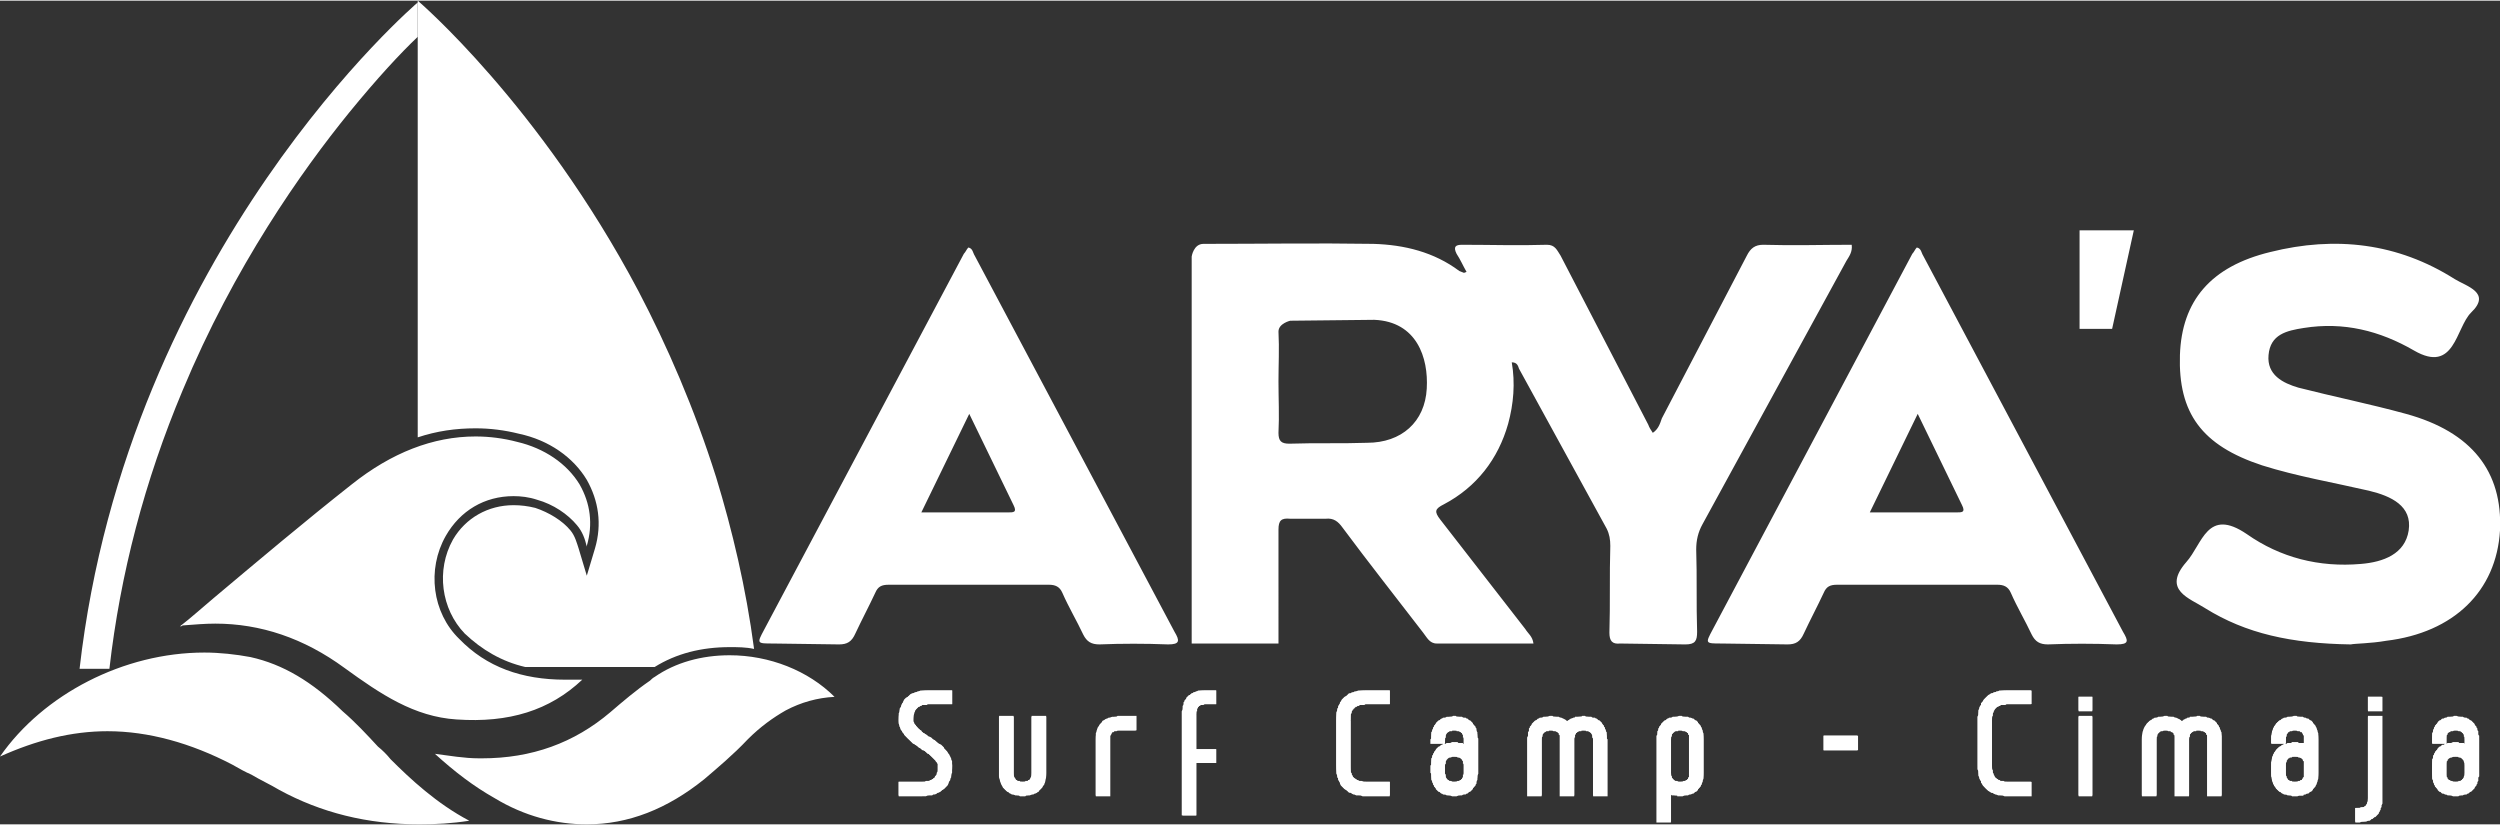
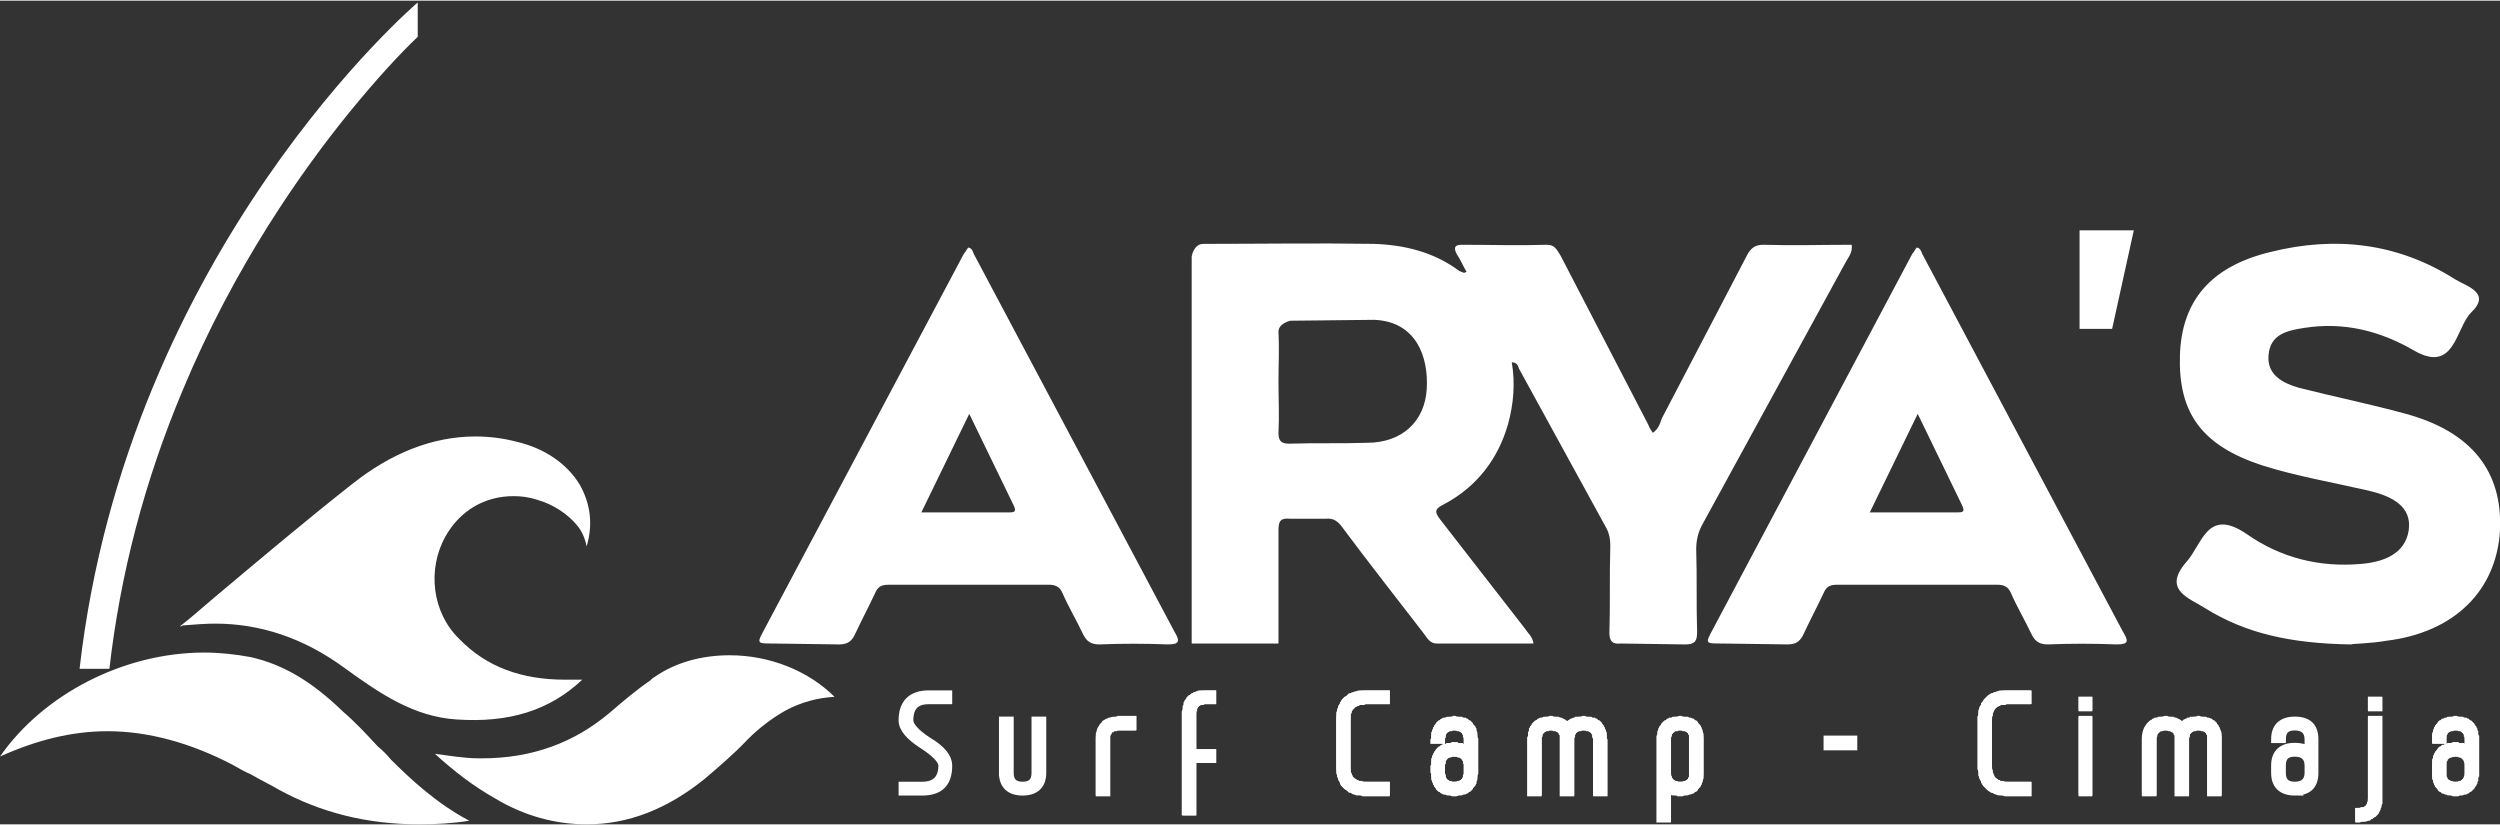
<svg xmlns="http://www.w3.org/2000/svg" xmlns:xlink="http://www.w3.org/1999/xlink" width="300" height="99" viewBox="0 0 2765 911" shape-rendering="geometricPrecision" image-rendering="optimizeQuality" fill-rule="evenodd">
  <rect x="0" y="0" width="2765" height="911" fill="#333333" stroke="none" />
  <g fill="#fff" fill-rule="nonzero">
    <path d="M202 431c57-137 132-243 184-307 31-38 57-66 76-84h0V2S141 275 88 739h33c12-105 39-208 81-308zm-83 377c45 0 92 13 138 37 7 4 14 8 21 11 10 6 21 11 31 17 46 25 97 38 155 38 18 0 36-1 55-4-36-19-65-46-87-68-4-5-9-10-14-14-12-13-25-27-39-39-34-33-66-52-102-60-16-3-34-5-51-5-89 0-178 46-226 115 40-18 79-28 119-28zm2542-351c-40-11-80-19-119-29-17-5-35-14-33-36 2-23 20-27 39-30 44-7 84 3 122 25 45 26 46-25 63-42 23-22-5-29-18-37-63-40-132-48-204-30-66 16-98 54-100 114-2 64 24 100 91 122 38 12 79 19 118 28 25 6 48 17 44 44-4 26-28 35-53 37-46 4-89-7-126-33-44-30-49 11-67 31-27 31 4 40 21 51 45 28 95 39 161 40 4-1 22-1 39-4 75-9 122-55 126-122 3-65-31-109-104-129zm-1083-28c-2 37-28 60-66 60-28 1-57 0-86 1-9 0-12-3-12-12 1-19 0-38 0-57 0-18 1-36 0-55 0-9 13-12 13-12l93-1c47 2 60 42 58 76zm464-141c3-5 7-10 6-18-32 0-65 1-98 0-9 0-14 4-18 12l-94 180c-2 6-4 12-10 16-2-3-4-6-5-9l-97-187c-4-6-6-12-15-12-31 1-63 0-94 0-7 0-10 2-6 10 4 6 7 13 11 20-2 1-3 1-3 1-2-1-3-1-5-2-28-21-61-29-95-30-63-1-125 0-188 0-11 0-13 14-13 14v428h96V585c0-10 3-13 13-12h39c9-1 14 3 19 10 29 39 59 77 89 116 4 5 7 12 15 12h107c-1-8-6-11-9-16l-94-121c-7-9-6-12 4-17 36-19 60-50 71-89 6-22 8-45 4-68 6 0 7 4 8 7l97 177c3 6 4 12 4 19-1 32 0 64-1 96 0 9 3 13 12 12l72 1c11 0 13-4 13-14-1-31 0-61-1-91 0-10 2-19 7-28l159-291zm122 278h-96l53-109 49 101c4 8 0 8-6 8zm-37-284c-2-3-2-8-7-9-2 2-3 5-5 7l-221 416c-8 15-8 15 10 15l73 1c9 0 14-3 18-12 7-15 15-30 22-45 3-7 7-9 15-9h177c7 0 12 2 15 9 7 16 16 31 23 46 4 8 9 11 18 11 25-1 50-1 76 0 14 0 13-4 7-14l-221-416zM1115 566h-96l53-109 49 101c4 8 0 8-6 8zm-37-284c-2-3-2-8-7-9-2 2-3 5-5 7L845 696c-8 15-8 15 10 15l73 1c9 0 14-3 18-12 7-15 15-30 22-45 3-7 7-9 15-9h177c7 0 12 2 15 9 7 16 16 31 23 46 4 8 9 11 18 11 25-1 50-1 76 0 13 0 13-4 7-14l-221-416zm1222 81h36l24-109h-60zM238 689c50 0 98 16 143 49 40 29 77 54 124 57 58 4 103-10 139-44h-19c-48 0-87-14-117-45-30-29-36-77-15-114 16-28 43-44 75-44 8 0 17 1 26 4 18 5 34 16 44 28 6 7 9 15 11 24v-1c7-24 4-47-8-68-14-23-39-40-69-47-15-4-31-6-46-6-47 0-93 18-137 53-52 41-103 84-153 126-12 10-24 21-37 31 1 0 2 0 3-1 13-1 25-2 36-2zm589 128c-16 17-34 32-48 44-41 33-84 50-130 50-34 0-69-9-102-29-23-13-44-29-66-49 16 2 32 5 49 5h3c55 0 102-17 142-51 14-12 28-24 44-35 1-1 3-3 5-4 23-16 52-24 83-24 44 0 87 17 116 46-19 1-37 6-54 15-14 8-28 18-42 32z" />
-     <path d="M792 527c-24-76-54-145-86-206C597 115 462 0 462 0v483c21-7 42-10 64-10 16 0 32 2 48 6 33 7 60 26 75 51 13 23 17 49 9 76l-9 30-9-30c-2-6-4-14-9-20-9-11-24-20-39-25-8-2-16-3-24-3-28 0-53 14-67 38-19 34-13 77 13 104 19 18 41 31 67 37h143c24-15 52-22 83-22 9 0 18 0 27 2-9-68-24-131-42-190zm-18 210h62v-1c-9-2-19-3-29-3-12 0-23 2-33 4zM462 503v234h70c-11-7-22-15-31-24-33-32-39-85-16-126 17-30 48-48 83-48 9 0 19 1 29 4 18 5 35 16 46 28-1-11-5-21-11-31-12-21-34-37-62-43-15-4-30-6-44-6-22 0-43 4-64 12z" />
    <use xlink:href="#B" />
  </g>
  <use xlink:href="#B" stroke="#fff" stroke-width="8.295" fill="none" />
  <g fill="#fff" fill-rule="nonzero">
    <path d="M998 796c0 9 8 18 22 27s22 17 22 23c0 15-8 22-22 22h-22v7h22c19 0 29-9 29-29 0-9-7-18-22-27-14-9-21-17-21-23 0-15 7-22 21-22h22v-7h-22c-19 0-29 10-29 29z" />
-     <path d="M1022 820l-4 7-2-1-2-2-2-1-1-1h-1l-10-10v-1l-2-2v-1l-2-2v-2l-1-1v-2l-1-1v-4h9v4l1 1v1l1 1v1l2 2v1l8 8h1l1 1 2 1 3 3zm24 26h-9v-2l-1-1v-1h-1v-1l-8-8h-1l-3-3-2-1h-1l-2-2 4-7h2l2 2 2 1 3 3h1l4 4h1l2 2v1l4 4v1l2 2v2l1 1v3zm-26 26v-8h3l1-1h4l1-1h1l1-1h1v-1h1l1-1v-1l2-2v-2l1-1v-7h9v6l-1 1v3l-1 1v1l-1 2v1l-1 1v1l-4 4h-1l-2 2h-1l-1 1h-1l-1 1h-1l-2 1h-8zm-22-8h22v8h-22l-4-4 4-4zm-4 4v-4h4l-4 4zm0 7v-7h9v7l-5 5-4-5zm4 5h-4v-5l4 5zm22 0h-22v-9h22v9zm25-34h8v8l-1 1v4l-1 1v2l-1 1-1 2v1l-1 2-4 4-2 1-2 2-2 1h-1l-1 1-2 1h-2l-1 1h-5l-2 1h-4v-9h6l1-1h3l1-1h1l1-1h1l1-1h1l1-1h1l1-1v-1l1-1h1v-1l1-1v-1l1-1v-3l1-1v-7l1-2zm-20-23l5-8 2 2 2 1 4 4h1l2 1 3 3v1l4 4v1l2 2v1l1 1v1l1 1v2l1 1v5h-8l-1-1v-3l-1-1v-1l-1-1v-1l-1-1v-1l-1-1h-1v-1l-2-2v-1h-1l-4-4h-1l-2-2-2-1-1-1h-1zm-24-27h9v2h1v2h1v1h1v1l2 2v1h1l2 2h1v1l2 2h1l1 1 2 1 2 2h1l2 1-5 8-2-1-3-3-2-1-1-1h-1l-5-5h-1l-1-1v-1l-2-2h-1v-1l-2-2v-1h-1v-2l-1-1v-2l-1-1v-2zm26-26v8h-1l-1 1h-5l-1 1h-1l-1 1h-1l-4 4v1l-1 1v2l-1 1v6h-9v-5l1-1v-4l1-1v-1l1-1v-2l2-2v-1l2-2h1l3-3h1l1-1h1l1-1h3l1-1h7zm22 8h-22v-8h22l4 4-4 4zm4-4v4h-4l4-4zm0-7v7h-8v-7l4-4 4 4zm-4-4h4v4l-4-4zm-22 0h22v8h-22v-8zm-24 33h-9v-8l1-1v-4l1-1 1-2v-1l1-2 1-1v-1l1-2 2-2 2-1 3-3 2-1h1l2-1h1l2-1h1l2-1h9v8h-5l-1 1h-4l-1 1h-1l-1 1h-1l-1 1h-1l-1 1h-1v1l-2 2v1h-1v1l-1 1v1l-1 2v2l-1 1v8zm128 79c15 0 22-7 22-21v-58h-7v58c0 9-5 14-15 14s-14-5-14-14v-58h-8v58c0 14 8 21 22 21z" />
-     <path d="M1148 854h9v5l-1 2v3l-1 2v1l-2 2v1l-4 4v1h-1l-1 1-2 1h-1l-1 1h-2l-2 1h-4l-1 1h-3v-9h5l1-1h3l2-2h1l3-3v-1l1-1v-1l1-1v-7zm9-58v58h-9v-58l5-5 4 5zm-4-5h4v5l-4-5zm-7 0h7v9h-7l-5-4 5-5zm-5 5v-5h5l-5 5zm0 58v-58h9v58h-9zm-10 18v-8h3v-1h3v-1h2v-1l1-1v-1l1-1v-4h9v4l-1 1v2l-1 1v2l-2 2v1l-1 1h-1v1h-1l-1 1h-1l-1 1h-1l-1 1h-7zm-19-18h9v4l1 1v1h1v1l1 1h1v1h3v1h3v8h-7l-1-1h-1l-1-1h-1l-1-1h-1v-1h-1v-1l-3-3v-2l-1-1v-3l-1-1v-3zm9-58v58h-9v-58l5-5 4 5zm-4-5h4v5l-4-5zm-8 0h8v9h-8l-4-4 4-5zm-4 5v-5h4l-4 5zm0 58v-58h9v58h-9zm26 17v9h-3l-1-1h-4l-2-1h-2l-1-1h-1l-2-2h-1l-5-5v-1l-1-1v-1l-1-1v-2l-1-1v-2l-1-2v-5h9v6l1 1v2l1 1v1h1v1l3 3h1l1 1h4l1 1h4zm107-68h14v-7h-14c-15 0-22 7-22 21v58h7v-58c0-9 5-14 15-14z" />
    <path d="M1252 807h-14v-8h14l5 4-5 4zm5-4v4h-5l5-4zm0-7v7h-9v-7l4-5 5 5zm-5-5h5v5l-5-5zm-14 0h14v9h-14v-9zm-17 26h-9v-7l1-1v-2l1-2v-1l2-2v-1l3-3v-1l1-1h1l1-1 2-1h1l1-1h2l2-1h5l1-1h2v9h-5l-1 1h-2l-1 1h-1l-1 1h-1l-3 3v1l-1 1v1l-1 1v7zm-9 58v-58h9v58l-5 5-4-5zm4 5h-4v-5l4 5zm7 0h-7v-9h7l5 4-5 5zm5-5v5h-5l5-5zm0-58v58h-9v-58h9zm10-18v8h-2l-1 1h-3v1h-2v1l-1 1v1l-1 1v4h-9v-4l1-1v-2l1-1v-2l2-2v-1h1l1-1v-1h1l1-1h1v-1h3l1-1h6zm74-10v108h7v-58h22v-7h-22v-43c0-10 5-15 14-15h8v-7h-8c-14 0-21 7-21 22z" />
    <path d="M1307 897V789h9v108l-4 4-5-4zm5 4h-5v-4l5 4zm7 0h-7v-8h7l4 4-4 4zm4-4v4h-4l4-4zm0-58v58h-8v-58l4-4 4 4zm-8 0v-4h4l-4 4zm26 4h-22v-8h22l4 4-4 4zm4-4v4h-4l4-4zm0-7v7h-9v-7l5-4 4 4zm-4-4h4v4l-4-4zm-22 0h22v8h-22l-4-4 4-4zm0 8h-4v-4l4 4zm4-47v43h-8v-43h8zm10-19v8h-1l-1 1h-3l-1 1h-1v1h-1v1l-1 1v3h-1v3h-8v-7l1-1v-2l2-2v-1l1-1h1v-1l1-1h1v-1h2l1-1h2l1-1h5zm8 8h-8v-8h8l4 4-4 4zm4-4v4h-4l4-4zm0-7v7h-9v-7l5-4 4 4zm-4-4h4v4l-4-4zm-8 0h8v8h-8v-8zm-17 26h-9v-3l1-2v-4l1-1v-3l1-1v-1l2-2v-1l3-3h1l2-2h1l1-1h1l2-1h1l1-1h8v8h-3l-1 1h-4v1h-2l-1 1h-1v1h-1v1h-1v2h-1v2h-1v3l-1 1v5zm166 7v50c0 20 10 29 29 29h22v-7h-22c-15 0-22-7-22-22v-50c0-15 7-22 22-22h22v-7h-22c-19 0-29 10-29 29z" />
    <path d="M1478 846v-50h8v50h-8zm33 25v9h-4l-2-1h-5l-2-1h-1l-2-1-1-1h-2l-3-3-2-1-4-4-1-2v-1l-1-2-1-1v-2l-1-1v-2l-1-2v-9h8v4l1 1v4l1 1v3l1 1v1l1 1v1h1l1 1v1l1 1h1l1 1h1v1h1l2 1h1l1 1h2l2 1h6zm22 9h-22v-9h22l4 4-4 5zm4-5v5h-4l4-5zm0-7v7h-9v-7l5-4 4 4zm-4-4h4v4l-4-4zm-22 0h22v8h-22v-8zm-26-18h9v8h1v2l1 1v1l2 2h1v1h1l1 1h1l1 1h3l2 1h3v8h-8l-2-1h-1l-1-1h-1l-1-1h-2l-6-6v-1l-2-2v-2l-1-1v-4l-1-1v-6zm9-50v50h-9v-50h9zm17-26v8h-1l-1 1h-5l-1 1h-2v1h-2v1h-1v1h-1v1h-1v1l-1 1v2l-1 1v7h-9v-6l1-1v-4l1-1v-1l1-2 1-1v-1l3-3h1v-1l2-2h2l1-1h1l1-1h3l1-1h7zm22 8h-22v-8h22l4 4-4 4zm4-4v4h-4l4-4zm0-7v7h-9v-7l5-4 4 4zm-4-4h4v4l-4-4zm-22 0h22v8h-22v-8zm-25 33h-8v-9l1-2v-2l1-1v-2l1-1 1-2v-1l1-1 1-2 3-3 2-1 3-3h2l1-1h2l1-1h2l2-1h9v8h-5l-1 1h-4l-1 1h-1l-2 1h-1v1h-1l-1 1h-1l-1 1v1l-3 3v1l-1 1v3l-1 1v4l-1 2v3zm108 50c0-9 5-14 15-14 9 0 14 5 14 14v8c0 9-5 14-14 14-10 0-15-5-15-14v-8zm36 8v-37c0-14-7-21-21-21-15 0-22 7-22 21h7c0-9 5-14 15-14 9 0 14 5 14 14v12c-4-3-8-4-14-4-15 0-22 7-22 21v8c0 14 7 21 22 21 14 0 21-7 21-21z" />
    <path d="M1609 828v8h-3l-1 1h-3v1h-1v1h-1v1l-1 1v3l-1 1v1h-8v-6h1v-2l1-1v-2h1v-1l3-3h1v-1h1l1-1h2l1-1h7zm18 18h-8v-2h-1v-3l-1-1v-1h-1v-1h-1v-1h-3l-1-1h-2v-8h6l1 1h2l1 1h1v1h1l3 3v1h1v1l1 1v3h1v6zm-8 8v-8h8v8h-8zm-10 18v-8h2l1-1h2l1-1h1v-1h1v-1l1-1v-3h1v-2h8v5l-1 1v3l-1 1v1h-1v1l-3 3h-1v1h-1l-1 1h-2l-1 1h-6zm-19-18h8v1l1 1v3l1 1v1h1v1h1l1 1h2l1 1h3v8h-7l-1-1h-2l-1-1h-1v-1h-1l-3-3v-1h-1v-2l-1-1v-2l-1-1v-5zm8-8v8h-8v-8h8zm37-29v37h-9v-37h9zm-26-17v-9h1l1 1h6l1 1h3l1 1h1l2 2h1l3 3v1l3 3v1l1 1v3l1 1v6l1 1v1h-9v-4l-1-1v-3h-1v-2l-1-1v-1h-1v-1h-1v-1h-2v-1h-2v-1h-3l-1-1h-4zm-22 13v9l-5-5 1-1v-7l1-1v-1l1-2v-1l1-1v-1l2-2v-1l3-3h1l2-2h1l1-1h3l1-1h6l1-1h2v9h-5l-1 1h-3v1h-2v1h-2v1h-1v1h-1v1l-1 1v2h-1v3l-1 1v4l-4-4zm0 9h-5v-5l5 5zm7 0h-7v-9h7l4 4-4 5zm4-5v5h-4l4-5zm11-18v8h-3v1h-3l-1 1h-1v1h-1v1l-1 1v3l-1 1v1h-8v-5l1-1v-2l1-1v-2h1v-1l1-1h1v-1l1-1h1v-1h1l1-1h3l1-1h6zm18 18h-8v-2h-1v-3l-1-1v-1h-1v-1h-1l-1-1h-3v-1h-2v-8h5l1 1h3l1 1h1v1h1l1 1v1h1l1 1v1h1v1l1 1v3l1 1v5zm-8 12v-12h8v12l-7 3-1-3zm8 0v8l-7-5 7-3zm-18 0v-9h3l1 1h5v1h2l1 1h2v1h1l1 1h1l-6 7-1-1h-1l-1-1h-3v-1h-5zm-18 17h-9l1-1v-7l1-1v-2l1-1v-1l1-1v-1l2-2v-1l3-3h1l2-2h1l1-1h3l1-1h4l2-1h3v9h-6l-1 1h-2l-1 1h-1l-1 1h-1v1h-1v1h-1v1l-1 1v2h-1v3l-1 1v4zm-9 8v-8h9v8h-9zm27 17v9h-3l-2-1h-4l-1-1h-3l-1-1h-1l-2-2h-1l-3-3v-1l-2-2v-1l-1-1v-1l-1-2v-1l-1-1v-7l-1-1h9v4l1 1v3h1v2l1 1v1h1v1h1v1h2v1h1l1 1h3l1 1h5zm17-17h9v1l-1 2v5l-1 1v3l-1 1v1l-3 3v1l-3 3h-1l-2 2h-1l-1 1h-3l-1 1h-4l-2 1h-2v-9h4l1-1h3l1-1h1v-1h2v-1h1v-1h1v-1l1-1v-2h1v-3l1-1v-4z" />
    <use xlink:href="#C" />
    <path d="M1730 806l7-5h-7v-1h1v-1h1v-1h1v-1h1v-1h1l1-1h1v-1h2l1-1h2v-1h7l1-1h1v9h-4l-1 1h-3v1h-2v1h-2v1h-1v1h-1v1h-7zm7 0l-4 5-3-5h7zm-22-6v-9h2l1 1h6l1 1h2l1 1h1l1 1h1l2 2h1v1h1v1h1v1h1v1l-7 5v-1h-1v-1h-1v-1h-2v-1h-2v-1h-3l-1-1h-5zm-17 17h-9v-2l1-2v-4l1-1v-3l1-1v-1l2-2v-1l4-4h1l2-2h1l1-1h3l1-1h5l2-1h1v9h-4l-1 1h-3l-1 1h-1l-1 1h-1v1h-1v1h-1v1h-1v2l-1 1v2l-1 1v5zm-9 58v-58h9v58l-4 5-5-5zm5 5h-5v-5l5 5zm7 0h-7v-9h7l4 4-4 5zm4-5v5h-4l4-5zm0-58v58h-8v-58h8zm10-18v8h-2v1h-3l-1 1h-1v1h-1v1h-1v3l-1 1v2h-8v-6l1-1v-2l1-1v-1h1v-1l3-3h1v-1h1l1-1h3v-1h6zm19 18h-9v-5h-1v-2h-1v-1h-1l-1-1h-3l-1-1h-2v-8h6l1 1h3l2 2h1l1 1v1h1v1l2 2v1l1 1v2l1 1v5zm-9 58v-58h9v58l-4 5-5-5zm5 5h-5v-5l5 5zm7 0h-7v-9h7l4 4-4 5zm4-5v5h-4l4-5zm0-58v58h-8v-58h8zm10-18v8h-2v1h-3l-1 1h-1v1h-1v1l-1 1v3h-1v2h-8v-5l1-1v-3l1-1v-1h1v-1l1-1h1v-1l1-1h1v-1h1l1-1h3l1-1h5zm19 18h-8v-1l-1-1v-3l-1-1v-1h-1v-1h-1l-1-1h-3v-1h-3v-8h6l1 1h3l1 1h1v1h1l1 1v1h1l1 1v1h1v2l1 1v2l1 1v5zm-8 58v-58h8v58l-4 5-4-5zm4 5h-4v-5l4 5zm7 0h-7v-9h7l5 4-5 5zm5-5v5h-5l5-5zm0-58v58h-9v-58h9zm-27-17v-9h2l1 1h6l1 1h3l1 1h1l2 2h1l3 3v1l2 2v1l1 1v1l1 2v1l1 1v7l1 1h-9v-3l-1-1v-4h-1v-2l-1-1v-1h-1v-1h-1v-1h-2v-1h-2v-1h-3l-1-1h-5zm129 54v-37c0-14-7-21-22-21-14 0-21 7-21 21v87h7v-33c3 3 8 4 14 4 15 0 22-7 22-21zm-36-37c0-9 5-14 14-14 10 0 15 5 15 14v37c0 9-5 14-15 14-9 0-14-5-14-14v-37z" />
    <path d="M1884 817v37h-8v-37h8zm-26-17v-9h2l1 1h6l1 1h2l2 1h1l2 2h1l2 2v1l3 3v1l1 1v1l1 2v2l1 1v7h-8v-2l-1-1v-5h-1v-2l-4-4h-1v-1h-2l-1-1h-2l-1-1h-5zm-17 17h-9v-4l1-1v-4l1-1v-2l1-1v-1l2-2v-1l4-4h1l2-2h1l1-1h3l1-1h5l2-1h1v9h-4l-1 1h-3l-1 1h-1l-1 1h-1v1h-1v1h-1v1h-1v2l-1 1v2l-1 1v5zm-9 87v-87h9v87l-4 5-5-5zm5 5h-5v-5l5 5zm7 0h-7v-9h7l4 4-4 5zm4-5v5h-4l4-5zm0-33v33h-9v-33l7-3 2 3zm-9 0v-8l7 5-7 3zm19 0v9h-3v-1h-6l-1-1h-2v-1h-2l-2-2h-1l5-7h1v1h2v1h4v1h5zm18-17h8v7l-1 1v2l-1 2v1l-1 1v1l-3 3v1l-2 2h-1l-2 2h-1l-2 1h-2l-1 1h-4l-2 1h-3v-9h5l1-1h3l1-1h1v-1h1l4-4v-2h1v-5l1-1v-2zm-18-55v8h-2v1h-4v1h-1v1h-1v1h-1v3h-1v3h-9v-1l1-1v-4l1-1v-2l1-1v-1h1v-1l4-4h1l1-1h3v-1h6zm19 18h-9v-5h-1v-2h-1v-1h-1l-1-1h-3l-1-1h-2v-8h6l1 1h3l2 2h1l1 1v1h1v1l2 2v1l1 1v3l1 1v4zm-9 37v-37h9v37h-9zm-10 18v-8h3l1-1h2l1-1h1v-1h1v-2h1v-5h9v5l-1 1v2l-1 1v1l-2 2v1l-2 2h-1l-2 2h-2l-1 1h-7zm-19-18h9v3l1 1v2h1v1h1v1h1v1h3l1 1h2v8h-6l-1-1h-2l-1-1h-1l-2-2h-1v-1l-1-1v-1h-1v-1l-1-1v-2l-1-1v-4l-1-1v-1zm9-37v37h-9v-37h9zm202 0h-29v8h29z" />
-     <path d="M2021 813h29v9h-29l-4-5 4-4zm-4 4v-4h4l-4 4zm0 8v-8h9v8l-5 4-4-4zm4 4h-4v-4l4 4zm29 0h-29v-9h29l5 5-5 4zm5-4v4h-5l5-4zm0-8v8h-9v-8l4-4 5 4zm-5-4h5v4l-5-4zm142-17v50c0 20 9 29 29 29h21v-7h-21c-15 0-22-7-22-22v-50c0-15 7-22 22-22h21v-7h-21c-20 0-29 10-29 29z" />
    <path d="M2187 846v-50h9v50h-9zm34 25v9h-4l-2-1h-5l-2-1h-1l-2-1-1-1h-2l-1-1-2-1-6-6-1-2-1-1v-2l-1-1-1-2v-1l-1-2v-5l-1-2v-4h9v7l1 1v2l1 2v2l1 1v1l1 1h1v1l3 3h1l1 1h1l1 1h1l1 1h3l1 1h7zm21 9h-21v-9h21l5 4-5 5zm5-5v5h-5l5-5zm0-7v7h-9v-7l4-4 5 4zm-5-4h5v4l-5-4zm-21 0h21v8h-21v-8zm-26-18h8v4l1 1v3l1 1v2h1v2h1v1h1l1 1h1v1h2v1h4l1 1h4v8h-9l-1-1h-1l-2-1h-1l-1-1h-1l-2-2h-1l-2-2v-1l-2-2v-1l-1-1v-2l-1-1v-1l-1-1v-9zm8-50v50h-8v-50h8zm18-26v8h-2l-1 1h-5l-1 1h-1l-1 1h-1l-3 3v1h-1v2l-1 1v3l-1 1v4h-8v-9l1-1v-1l1-1v-1l1-2v-1l2-2v-1l1-1h1l3-3h1l1-1h1l2-1h2l2-1h7zm21 8h-21v-8h21l5 4-5 4zm5-4v4h-5l5-4zm0-7v7h-9v-7l4-4 5 4zm-5-4h5v4l-5-4zm-21 0h21v8h-21v-8zm-25 33h-9v-4l1-2v-5l1-2v-1l1-2 1-1v-2l2-2 1-2 5-5 2-1 1-1h2l1-1h2l1-1h2l1-1h10v8h-5l-2 1h-4l-1 1h-1l-1 1h-1l-1 1h-1l-3 3v1l-1 1h-1v1l-1 1v3l-1 1v2l-1 2v6zm107 79h7v-79h-7v79zm7-101h-7v7h7v-7z" />
    <path d="M2310 880h-7v-9h7l4 4-4 5zm4-5v5h-4l4-5zm0-79v79h-8v-79l4-5 4 5zm-4-5h4v5l-4-5zm-7 0h7v9h-7l-4-4 4-5zm-4 5v-5h4l-4 5zm0 79v-79h8v79l-4 5-4-5zm4 5h-4v-5l4 5zm0-110h7v8h-7l-4-4 4-4zm-4 4v-4h4l-4 4zm0 7v-7h8v7l-4 5-4-5zm4 5h-4v-5l4 5zm7 0h-7v-9h7l4 4-4 5zm4-5v5h-4l4-5zm0-7v7h-8v-7l4-4 4 4zm-4-4h4v4l-4-4z" />
    <use xlink:href="#C" x="680" />
    <path d="M2410 806l7-5h-7v-1h1v-1h1v-1h1v-1h1v-1h1v-1h2v-1h2v-1h3v-1h7l1-1h1v9h-4l-1 1h-3v1h-2l-1 1h-1v1h-1v1h-1v1h-7zm7 0l-4 5-3-5h7zm-22-6v-9h2l1 1h6l1 1h2l1 1h1l1 1h1l2 2h1v1h1v1h1v1l1 1-7 5-2-2v-1h-2v-1h-2v-1h-4v-1h-5zm-17 17h-9v-4l1-1v-4l1-1v-2l1-1v-1l2-2v-1l4-4h1l2-2h1l1-1h3l1-1h5l2-1h1v9h-4l-1 1h-3l-1 1h-1l-1 1h-1v1h-1v1h-1v1h-1v2l-1 1v2l-1 1v5zm-9 58v-58h9v58l-4 5-5-5zm5 5h-5v-5l5 5zm7 0h-7v-9h7l4 4-4 5zm4-5v5h-4l4-5zm0-58v58h-9v-58h9zm10-18v8h-2l-1 1h-3v1h-1v1h-1v1h-1v3h-1v3h-9v-1l1-1v-4l1-1v-2l1-1v-1h1v-1l4-4h1l1-1h2l1-1h6zm19 18h-9v-5h-1v-2h-1v-1h-2v-1h-3l-1-1h-2v-8h6l1 1h3v1h1l1 1h1l1 1v1h1v1l2 2v1l1 1v3l1 1v4zm-9 58v-58h9v58l-4 5-5-5zm5 5h-5v-5l5 5zm7 0h-7v-9h7l4 4-4 5zm4-5v5h-4l4-5zm0-58v58h-8v-58h8zm10-18v8h-2v1h-3l-1 1h-1v1h-1v1h-1v3l-1 1v2h-8v-6l1-1v-2l1-1v-1h1v-1l3-3h1v-1h1l1-1h3v-1h6zm19 18h-9v-5h-1v-2h-1v-1h-1l-1-1h-3v-1h-3v-8h6l1 1h3l2 2h1l1 1v1h1l1 1v1h1v2l1 1v2l1 1v5zm-9 58v-58h9v58l-4 5-5-5zm5 5h-5v-5l5 5zm7 0h-7v-9h7l4 4-4 5zm4-5v5h-4l4-5zm0-58v58h-8v-58h8zm-26-17v-9h2l1 1h6l1 1h2l2 1h1l2 2h1l3 3v1l2 2v1l1 1v1l1 2v1l1 1v8h-8v-3l-1-1v-4h-1v-2l-2-2v-1h-1v-1h-2v-1h-2l-1-1h-2l-1-1h-5zm93 46c0-9 5-14 14-14 10 0 15 5 15 14v8c0 9-5 14-15 14-9 0-14-5-14-14v-8zm36 8v-37c0-14-7-21-22-21-14 0-21 7-21 21h7c0-9 5-14 14-14 10 0 15 5 15 14v12c-4-3-9-4-15-4-14 0-21 7-21 21v8c0 14 7 21 21 21 15 0 22-7 22-21z" />
-     <path d="M2538 828v8h-3v1h-3v1h-1l-1 1v1h-1v2l-1 1v3h-9v-2l1-1v-3l1-1v-2l1-1v-1h1v-1l1-1v-1h1l2-2h1l1-1h2v-1h7zm19 18h-9v-5h-1v-2h-1v-1h-1l-1-1h-2l-1-1h-3v-8h7l1 1h2v1h1l1 1h1v1h1l1 1v1l2 2v1l1 1v2l1 1v5zm-9 8v-8h9v8h-9zm-10 18v-8h3l1-1h2v-1h2v-1l1-1v-1h1v-5h9v5h-1v3l-1 1v1l-2 2v1l-1 1h-1v1h-1l-1 1h-1v1h-2l-1 1h-7zm-19-18h9v3l1 1v2h1v1l1 1h1v1h3v1h3v8h-7l-1-1h-1l-1-1h-1l-2-2h-1v-1l-1-1v-1h-1v-1l-1-1v-2l-1-1v-3l-1-1v-2zm9-8v8h-9v-8h9zm36-29v37h-8v-37h8zm-26-17v-9h2l1 1h6l1 1h2l1 1h2l2 2h1l2 2v1l3 3v1l1 1v1l1 2v2l1 1v7h-8v-1l-1-1v-5l-1-1v-1l-1-1v-1l-3-3h-1v-1h-2l-1-1h-2l-1-1h-5zm-21 13v9l-5-5v-4l1-1v-4l1-1v-2l1-1v-1l2-2v-1l4-4h1l2-2h1l1-1h3l1-1h5l2-1h1v9h-4l-1 1h-3l-1 1h-1l-1 1h-1v1h-1v1h-1v1h-1v2l-1 1v2l-1 1v5l-4-4zm0 9h-5v-5l5 5zm7 0h-7v-9h7l4 4-4 5zm4-5v5h-4l4-5zm10-18v8h-2l-1 1h-3v1h-1l-1 1v1h-1v3h-1v3h-9v-2l1-1v-3l1-1v-2l1-1v-1h1v-1l4-4h1l1-1h2l1-1h6zm19 18h-9v-4l-1-1v-1l-1-1v-1h-2v-1h-3l-1-1h-2v-8h6l1 1h3v1h1l1 1h1v1l1 1h1v1l2 2v1l1 1v3l1 1v4zm-9 12v-12h9v12l-7 3-2-3zm9 0v8l-7-5 7-3zm-19 0v-9h4v1h6v1h2l1 1h2v1h1v1h1l-5 7h-1v-1h-2v-1h-3l-1-1h-5zm-17 17h-9v-4l1-1v-4l1-2v-1l1-1v-1l2-2v-1l4-4h1l2-2h1l1-1h3l1-1h4l1-1h3v9h-5l-1 1h-3v1h-2v1h-1v1h-1v1h-1v1h-1v2h-1v3l-1 1v5zm-9 8v-8h9v8h-9zm26 17v9h-3l-1-1h-4l-1-1h-3l-1-1h-1l-2-2h-1l-4-4v-1l-2-2v-1l-1-1v-2l-1-1v-4l-1-1v-4h9v5l1 1v2l1 1v2h1v1h1v1h1v1h1l1 1h1v1h4l1 1h4zm18-17h8v7l-1 1v2l-1 2v1l-1 1v1l-3 3v1l-2 2h-1l-2 2h-2l-1 1h-2l-1 1h-4l-2 1h-3v-9h5l1-1h3l1-1h1v-1h1l3-3v-1l1-1v-1l1-1v-5l1-1v-1zm75-80h-8v7h8v-7zm-8 109c0 9-4 14-14 14v7c14 0 22-7 22-21v-87h-8v87z" />
    <path d="M2623 770h8v8h-8l-4-4 4-4zm-4 4v-4h4l-4 4zm0 7v-7h9v7l-5 5-4-5zm4 5h-4v-5l4 5zm8 0h-8v-9h8l4 4-4 5zm4-5v5h-4l4-5zm0-7v7h-9v-7l5-4 4 4zm-4-4h4v4l-4-4zm-18 127h-8l4-4h1l1-1h4v-1h1l1-1v-1h1v-2l1-1v-3h9v3h-1v4l-1 1v1l-1 1v1l-5 5h-1l-1 1h-2l-1 1h-6l4-4zm-8 0v-4h4l-4 4zm0 7v-7h8v7l-4 5-4-5zm4 5h-4v-5l4 5zm17-26h9v5l-1 2v2l-1 1v2l-1 1v1l-1 1v1l-4 4h-1l-2 2h-1l-2 2h-2l-2 1h-5l-2 1h-1v-9h4l1-1h3l1-1h1l1-1h1l2-2v-1l1-1v-1l1-1v-1l1-1v-6zm9-87v87h-9v-87l5-5 4 5zm-4-5h4v5l-4-5zm-8 0h8v9h-8l-4-4 4-5zm-4 5v-5h4l-4 5zm0 87v-87h9v87h-9zm82-37c0-9 5-14 15-14 9 0 14 5 14 14v8c0 9-5 14-14 14-10 0-15-5-15-14v-8zm36 8v-37c0-14-7-21-21-21-15 0-22 7-22 21h7c0-9 5-14 15-14 9 0 14 5 14 14v12c-3-3-8-4-14-4-15 0-22 7-22 21v8c0 14 7 21 22 21 14 0 21-7 21-21z" />
    <path d="M2716 828v8h-3l-1 1h-2l-1 1h-1v1h-1v2h-1v5h-9v-5l1-1v-2l1-1v-1l2-2v-1l2-2h1l2-2h2l1-1h7zm19 18h-9v-3l-1-1v-2h-1v-1h-1v-1h-1v-1h-3v-1h-3v-8h7v1h2l1 1h1l2 2h1v1l1 1v1h1v1l1 1v2l1 1v4l1 1v1zm-9 8v-8h9v8h-9zm-10 18v-8h3v-1h3v-1h1v-1h1v-1h1v-2l1-1v-3h9v1l-1 1v4l-1 1v2l-1 1v1h-1v1l-1 1v1h-1l-2 2h-1l-1 1h-2v1h-7zm-19-18h9v5h1v2h1v1h2v1h2l1 1h3v8h-7l-1-1h-2l-2-2h-1l-2-2v-1l-2-2v-1l-1-1v-2l-1-1v-5zm9-8v8h-9v-8h9zm36-29v37h-9v-37h9zm-26-17v-9h1l2 1h5l1 1h3l1 1h1l2 2h1l4 4v1l2 2v1l1 1v2l1 1v4l1 1v4h-9v-5l-1-1v-2l-1-1v-2h-1v-1h-1v-1h-1v-1h-1l-1-1h-1l-1-1h-3l-1-1h-4zm-22 13v9l-4-5v-7l1-1v-2l1-2v-1l1-1v-1l3-3v-1l2-2h1l2-2h2l1-1h2l1-1h6l1-1h2v9h-5l-1 1h-2l-1 1h-2v1h-1l-4 4v2l-1 1v4l-1 1v2l-4-4zm0 9h-4v-5l4 5zm7 0h-7v-9h7l5 4-5 5zm5-5v5h-5l5-5zm10-18v8h-2l-1 1h-3v1h-2v1h-1v2h-1v5h-9v-4l1-1v-3l1-1v-1l2-2v-1h1v-1l1-1h1l2-2h3l1-1h6zm19 18h-9v-3h-1v-3h-1v-1h-1v-1h-1v-1h-3l-1-1h-2v-8h6l1 1h2l1 1h1l4 4v1h1v1l1 1v2l1 1v4l1 1v1zm-9 12v-12h9v12l-7 3-2-3zm9 0v8l-7-5 7-3zm-19 0v-9h3l1 1h5l1 1h2v1h2l2 2h1l-5 7h-1v-1h-2l-1-1h-3v-1h-5zm-18 17h-8v-7l1-1v-3l1-1v-1l1-1v-1l3-3v-1l2-2h1l2-2h2l1-1h2l1-1h4l2-1h3v9h-6l-1 1h-2l-1 1h-1l-5 5v2l-1 1v4l-1 1v2zm-8 8v-8h8v8h-8zm26 17v9h-3l-2-1h-4l-1-1h-2l-1-1h-2l-2-2h-1l-2-2v-1l-3-3v-1l-1-1v-1l-1-2v-2l-1-1v-7h8v2l1 1v4l1 1v2l4 4h1v1h1l1 1h3l1 1h5zm17-17h9v4l-1 1v4l-1 1v2l-1 1v1l-2 2v1l-4 4h-1l-2 2h-1l-1 1h-3l-1 1h-4l-1 1h-3v-9h4l1-1h4v-1h1l1-1h1v-1h1v-1h1v-1h1v-2l1-1v-2l1-1v-5z" />
  </g>
  <defs>
    <path id="B" d="M1027 767h22v7h-22c-14 0-21 7-21 22 0 6 7 14 21 23 15 9 22 18 22 27 0 20-10 29-29 29h-22v-7h22c14 0 22-7 22-22 0-6-8-14-22-23s-22-18-22-27c0-19 10-29 29-29zm82 87v-58h8v58c0 9 4 14 14 14s14-5 14-14v-58h8v58c0 14-8 21-22 21s-22-7-22-21zm114-37v58h-7v-58c0-14 7-21 22-21h14v7h-14c-10 0-15 5-15 14zm110-50h8v7h-8c-9 0-14 5-14 15v43h22v7h-22v58h-7V789c0-15 7-22 21-22zm178 0h22v7h-22c-15 0-22 7-22 22v50c0 15 7 22 22 22h22v7h-22c-19 0-29-9-29-29v-50c0-19 10-29 29-29zm83 87c0 9 5 14 14 14 10 0 15-5 15-14v-8c0-9-5-14-15-14-9 0-14 5-14 14v8zm14 21c-14 0-21-7-21-21v-8c0-14 7-21 21-21 7 0 11 1 15 4v-12c0-9-5-14-15-14-9 0-14 5-14 14h-7c0-14 7-21 21-21 15 0 22 7 22 21v37c0 14-7 21-22 21zm165-58v58h-7v-58c0-9-5-14-15-14-9 0-14 5-14 14v58h-7v-58c0-9-5-14-15-14-9 0-14 5-14 14v58h-7v-58c0-14 7-21 21-21 9 0 15 2 18 7 4-5 10-7 18-7 15 0 22 7 22 21zm85 58c-6 0-11-1-14-4v33h-7v-87c0-14 7-21 21-21 15 0 22 7 22 21v37c0 14-7 21-22 21zm-14-21c0 9 5 14 14 14 10 0 15-5 15-14v-37c0-9-5-14-15-14-9 0-14 5-14 14v37zm206-29h-29v-8h29v8zm170-58h22v7h-22c-14 0-21 7-21 22v50c0 15 7 22 21 22h22v7h-22c-19 0-28-9-28-29v-50c0-19 9-29 28-29zm83 29h7v79h-7v-79zm7-15h-7v-7h7v7zm143 36v58h-7v-58c0-9-5-14-15-14-9 0-14 5-14 14v58h-7v-58c0-9-5-14-15-14-9 0-14 5-14 14v58h-8v-58c0-14 8-21 22-21 9 0 15 2 18 7 4-5 10-7 18-7 15 0 22 7 22 21zm71 37c0 9 4 14 14 14s15-5 15-14v-8c0-9-5-14-15-14s-14 5-14 14v8zm14 21c-14 0-22-7-22-21v-8c0-14 8-21 22-21 6 0 11 1 15 4v-12c0-9-5-14-15-14s-14 5-14 14h-8c0-14 8-21 22-21 15 0 22 7 22 21v37c0 14-7 21-22 21zm92-94h-7v-7h7v7zm-7 15h7v86c0 15-7 22-21 22v-7c9 0 14-5 14-15v-86zm78 58c0 9 5 14 15 14 9 0 14-5 14-14v-8c0-9-5-14-14-14-10 0-15 5-15 14v8zm15 21c-15 0-22-7-22-21v-8c0-14 7-21 22-21 6 0 11 1 14 4v-12c0-9-5-14-14-14-10 0-15 5-15 14h-7c0-14 7-21 22-21 14 0 21 7 21 21v37c0 14-7 21-21 21z" />
    <path id="C" d="M1751 796c-8 0-14 2-18 7-3-5-9-7-18-7-14 0-21 7-21 21v58h7v-58c0-9 5-14 14-14 10 0 15 5 15 14v58h7v-58c0-9 5-14 14-14 10 0 15 5 15 14v58h7v-58c0-14-7-21-22-21z" />
  </defs>
</svg>